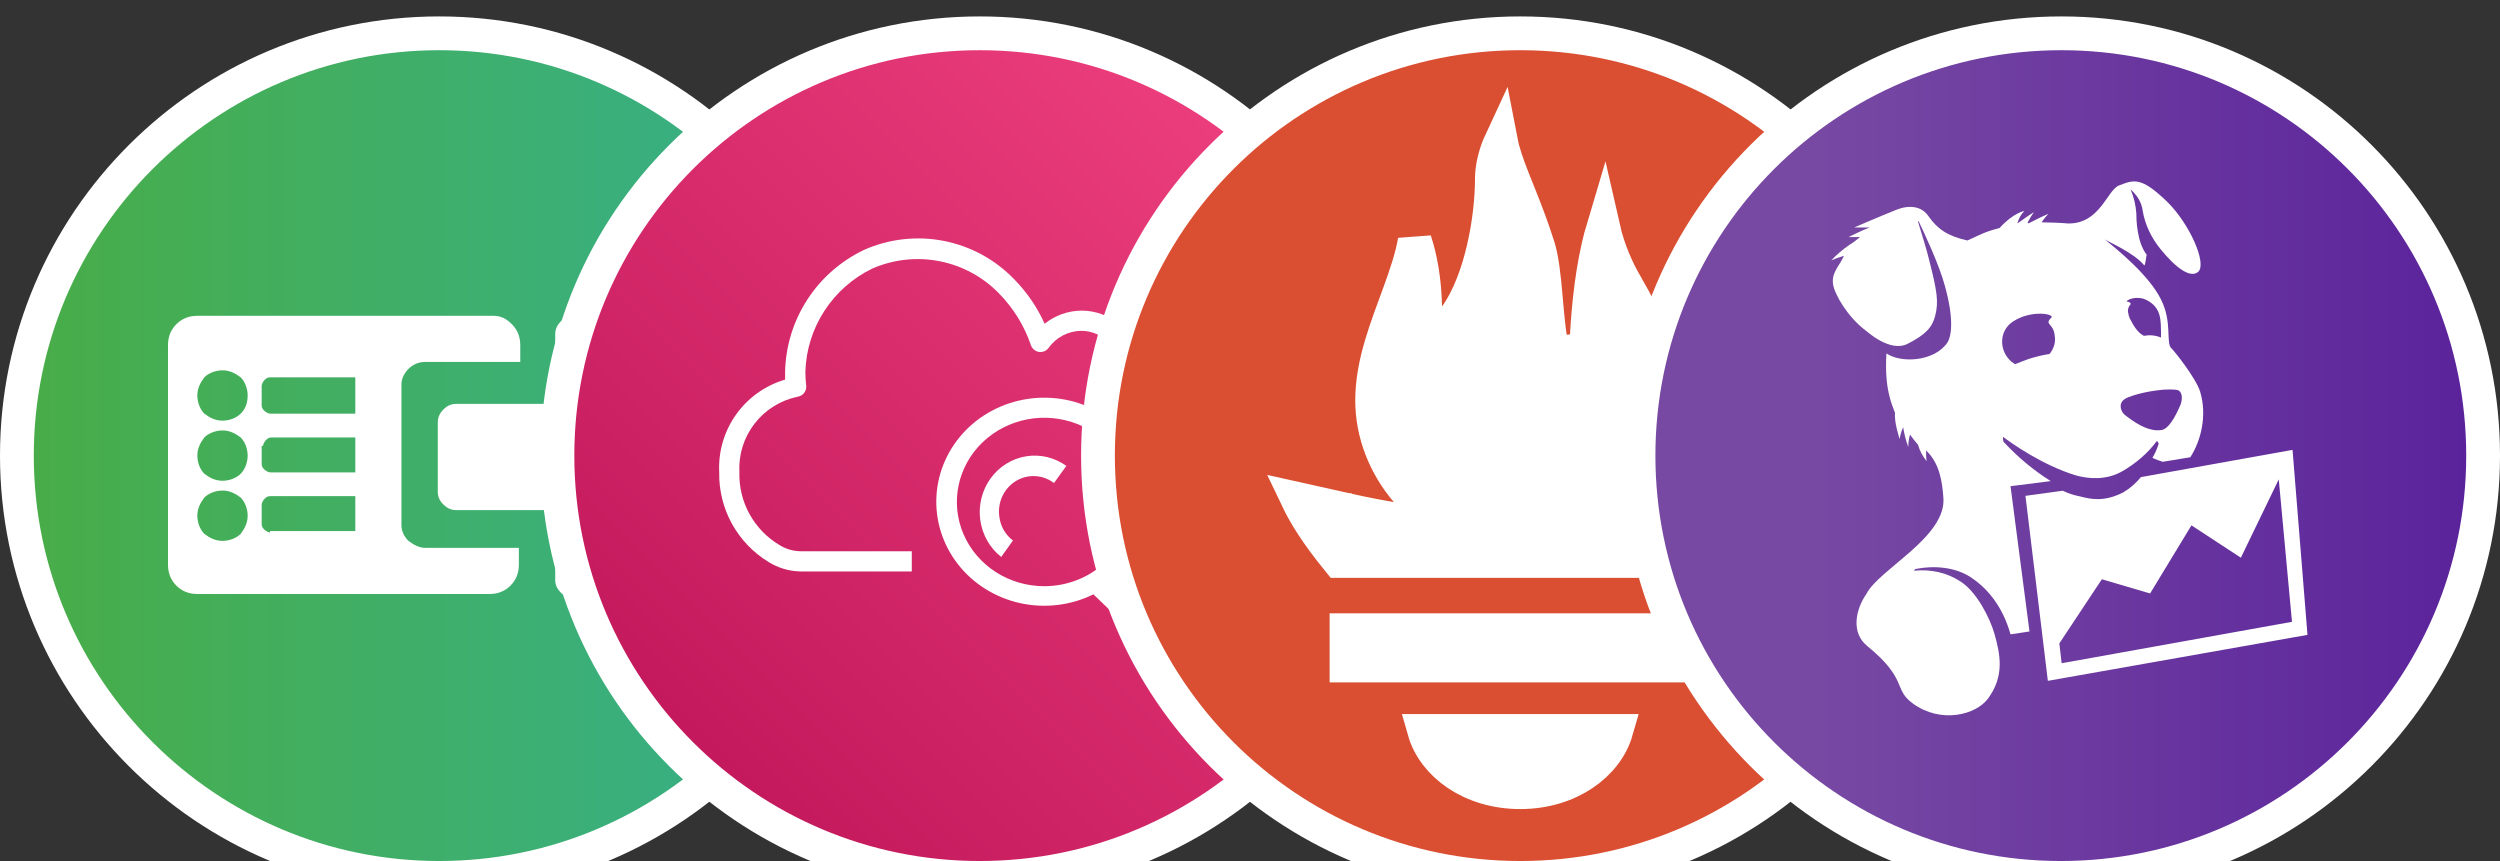
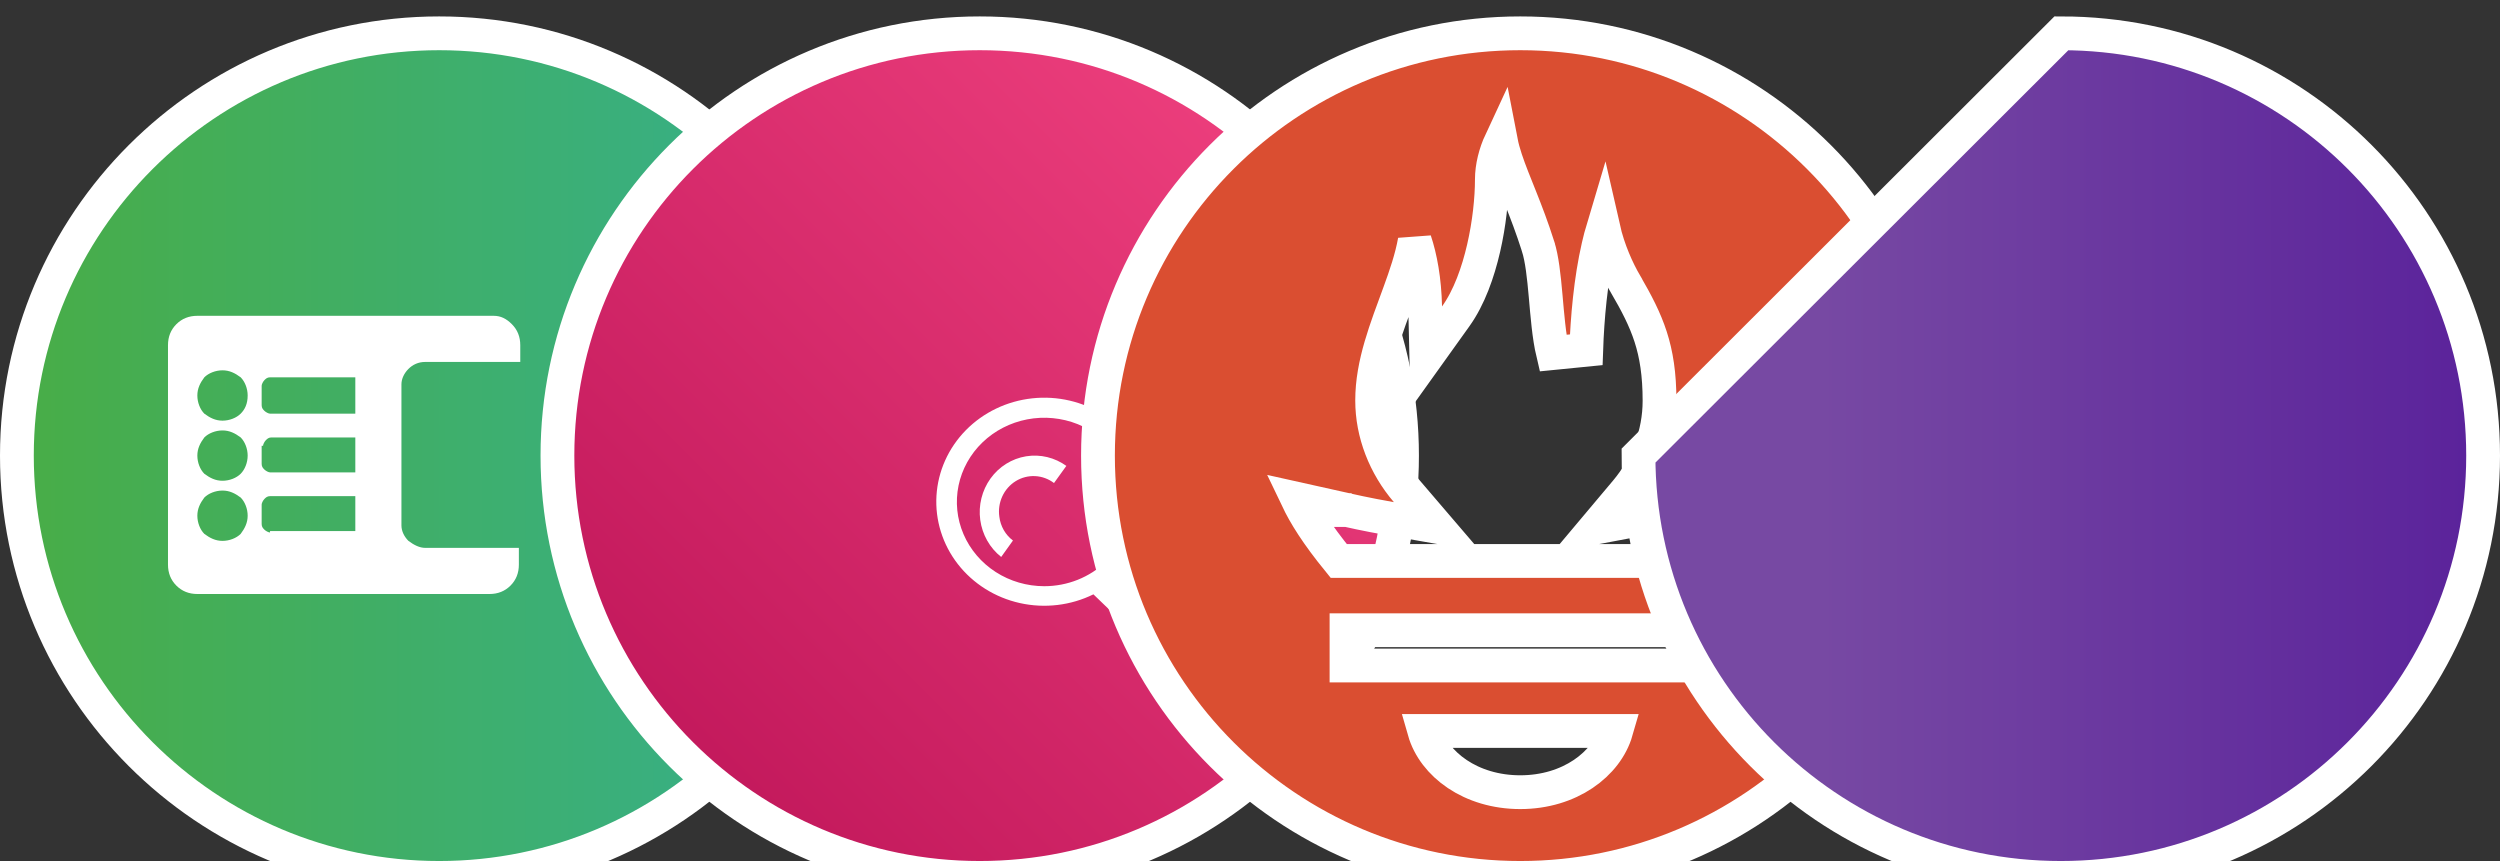
<svg xmlns="http://www.w3.org/2000/svg" width="148" height="51" viewBox="0 0 148 51" fill="none">
  <rect x="0" y="0" width="148" height="51" fill="#333333" stroke="none" />
  <path d="M26 1.972C39.794 1.972 51 13.178 51 26.972C51 40.765 39.794 51.972 26 51.972C12.206 51.972 1 40.765 1 26.972C1 13.178 12.206 1.972 26 1.972Z" fill="url(#paint0_linear_10454_60437)" stroke="white" stroke-width="2" />
-   <path d="M41.89 26.227L34.69 19.027C34.524 18.861 34.276 18.696 33.945 18.696C33.697 18.696 33.448 18.779 33.2 19.027C33.035 19.192 32.869 19.441 32.869 19.772V23.91H28.566H26.993C26.745 23.91 26.497 23.992 26.248 24.241C26.083 24.406 25.917 24.654 25.917 24.985V29.123C25.917 29.372 26 29.62 26.248 29.868C26.414 30.034 26.662 30.199 26.993 30.199H28.566H32.869V34.337C32.869 34.586 32.952 34.834 33.2 35.082C33.365 35.248 33.614 35.413 33.945 35.413C34.193 35.413 34.441 35.33 34.69 35.082L41.89 27.882C42.055 27.716 42.221 27.468 42.221 27.137C42.221 26.806 42.138 26.475 41.89 26.227Z" fill="white" />
  <path d="M23.765 27.716V26.31V24.158V22.834V22.751C23.765 22.42 23.931 22.089 24.179 21.841C24.428 21.592 24.759 21.427 25.172 21.427H30.8V20.434C30.8 19.937 30.634 19.523 30.303 19.192C29.972 18.861 29.641 18.696 29.228 18.696C29.145 18.696 29.145 18.696 29.062 18.696H11.683C11.186 18.696 10.772 18.861 10.441 19.192C10.11 19.523 9.945 19.937 9.945 20.434V33.427C9.945 33.923 10.11 34.337 10.441 34.668C10.772 34.999 11.186 35.165 11.683 35.165H25.172H28.979C29.476 35.165 29.89 34.999 30.221 34.668C30.552 34.337 30.717 33.923 30.717 33.427V32.434H25.172C24.841 32.434 24.51 32.268 24.179 32.02C23.931 31.772 23.765 31.441 23.765 31.11V31.027V29.785V27.716ZM15.572 26.392C15.572 26.31 15.655 26.144 15.738 26.061C15.821 25.979 15.903 25.896 16.069 25.896H21.035V27.965H15.986C15.903 27.965 15.738 27.882 15.655 27.799C15.572 27.716 15.49 27.634 15.49 27.468V26.392H15.572ZM14.248 31.606C14 31.854 13.586 32.02 13.172 32.02C12.759 32.02 12.428 31.854 12.097 31.606C11.848 31.358 11.683 30.944 11.683 30.53C11.683 30.116 11.848 29.785 12.097 29.454C12.345 29.206 12.759 29.041 13.172 29.041C13.586 29.041 13.917 29.206 14.248 29.454C14.496 29.703 14.662 30.116 14.662 30.53C14.662 30.944 14.496 31.275 14.248 31.606ZM14.248 28.047C14 28.296 13.586 28.461 13.172 28.461C12.759 28.461 12.428 28.296 12.097 28.047C11.848 27.799 11.683 27.386 11.683 26.972C11.683 26.558 11.848 26.227 12.097 25.896C12.345 25.648 12.759 25.482 13.172 25.482C13.586 25.482 13.917 25.648 14.248 25.896C14.496 26.144 14.662 26.558 14.662 26.972C14.662 27.386 14.496 27.799 14.248 28.047ZM14.248 24.489C14 24.737 13.586 24.903 13.172 24.903C12.759 24.903 12.428 24.737 12.097 24.489C11.848 24.241 11.683 23.827 11.683 23.413C11.683 22.999 11.848 22.668 12.097 22.337C12.345 22.089 12.759 21.923 13.172 21.923C13.586 21.923 13.917 22.089 14.248 22.337C14.496 22.585 14.662 22.999 14.662 23.413C14.662 23.91 14.496 24.241 14.248 24.489ZM15.986 31.523C15.903 31.523 15.738 31.441 15.655 31.358C15.572 31.275 15.49 31.192 15.49 31.027V29.868C15.49 29.785 15.572 29.62 15.655 29.537C15.738 29.454 15.821 29.372 15.986 29.372H21.035V31.027C21.035 31.192 21.035 31.358 21.035 31.441H15.986V31.523ZM21.035 22.834V24.489H15.986C15.903 24.489 15.738 24.406 15.655 24.323C15.572 24.241 15.49 24.158 15.49 23.992V22.834C15.49 22.751 15.572 22.585 15.655 22.503C15.738 22.42 15.821 22.337 15.986 22.337H21.035C21.035 22.585 21.035 22.751 21.035 22.834Z" fill="white" />
  <path d="M58 1.972C71.807 1.972 83 13.165 83 26.972C83 40.779 71.807 51.972 58 51.972C44.193 51.972 33 40.779 33 26.972C33 13.165 44.193 1.972 58 1.972Z" fill="url(#paint1_linear_10454_60437)" stroke="white" stroke-width="2" />
-   <path d="M53.978 33.829H47.378C46.71 33.816 46.059 33.622 45.494 33.267C44.585 32.712 43.837 31.929 43.325 30.997C42.814 30.065 42.556 29.015 42.578 27.953C42.517 26.736 42.869 25.534 43.576 24.54C44.283 23.546 45.305 22.818 46.478 22.472C46.478 22.317 46.478 22.161 46.478 22.006C46.511 20.487 46.967 19.007 47.796 17.732C48.624 16.457 49.792 15.437 51.17 14.785C52.65 14.133 54.296 13.951 55.884 14.264C57.472 14.577 58.924 15.371 60.043 16.536C60.795 17.3 61.405 18.19 61.843 19.166C62.468 18.664 63.248 18.389 64.051 18.389C65.683 18.389 67.519 19.621 67.855 22.323C69.397 22.687 72.564 23.942 72.564 28.007C72.617 29.025 72.378 30.037 71.876 30.924C71.373 31.812 70.628 32.54 69.727 33.022L69.127 31.976C69.837 31.593 70.423 31.016 70.817 30.313C71.21 29.61 71.394 28.81 71.347 28.007C71.347 24.492 68.425 23.619 67.147 23.404C67.068 23.39 66.993 23.361 66.926 23.318C66.859 23.275 66.802 23.219 66.757 23.153C66.669 23.028 66.632 22.874 66.655 22.723C66.481 20.553 65.209 19.585 64.015 19.585C63.635 19.588 63.261 19.682 62.924 19.857C62.587 20.033 62.297 20.286 62.077 20.595C62.013 20.683 61.926 20.751 61.825 20.793C61.725 20.835 61.615 20.85 61.507 20.834C61.4 20.817 61.299 20.772 61.215 20.702C61.132 20.633 61.069 20.542 61.033 20.44C60.642 19.292 59.998 18.247 59.149 17.379C58.2 16.398 56.972 15.73 55.63 15.465C54.288 15.2 52.897 15.351 51.644 15.897C50.488 16.457 49.508 17.321 48.809 18.395C48.11 19.47 47.719 20.714 47.678 21.994C47.678 22.269 47.694 22.545 47.726 22.819C47.745 22.97 47.706 23.123 47.615 23.247C47.525 23.37 47.391 23.454 47.24 23.482C46.22 23.69 45.309 24.255 44.673 25.076C44.036 25.896 43.717 26.918 43.772 27.953C43.747 28.814 43.952 29.667 44.366 30.423C44.781 31.179 45.389 31.812 46.13 32.257C46.503 32.495 46.935 32.625 47.378 32.633H53.978V33.829Z" fill="white" />
  <path d="M71.935 36.346L67.658 32.207C68.271 30.88 68.378 29.386 67.959 27.99C67.54 26.595 66.622 25.387 65.368 24.58C64.114 23.773 62.604 23.419 61.106 23.582C59.608 23.744 58.217 24.412 57.18 25.466C56.143 26.521 55.526 27.895 55.439 29.346C55.352 30.797 55.8 32.23 56.703 33.393C57.607 34.556 58.908 35.374 60.377 35.702C61.846 36.03 63.388 35.847 64.73 35.185L68.947 39.248C69.349 39.627 69.891 39.835 70.453 39.829C70.73 39.833 71.006 39.783 71.263 39.683C71.521 39.584 71.755 39.436 71.953 39.248C72.15 39.057 72.307 38.83 72.413 38.581C72.519 38.331 72.573 38.063 72.571 37.794C72.57 37.524 72.513 37.257 72.403 37.008C72.294 36.76 72.135 36.535 71.935 36.346ZM61.821 34.703C60.798 34.703 59.797 34.411 58.946 33.863C58.096 33.315 57.432 32.536 57.041 31.625C56.649 30.714 56.547 29.711 56.746 28.744C56.946 27.777 57.439 26.888 58.162 26.191C58.886 25.494 59.808 25.019 60.812 24.826C61.815 24.634 62.856 24.733 63.801 25.11C64.747 25.488 65.555 26.127 66.123 26.947C66.692 27.767 66.995 28.731 66.995 29.717C66.995 31.039 66.45 32.308 65.48 33.243C64.509 34.178 63.193 34.703 61.821 34.703ZM71.097 38.407C70.922 38.567 70.689 38.657 70.447 38.657C70.205 38.657 69.972 38.567 69.796 38.407L65.785 34.541C66.274 34.17 66.705 33.732 67.062 33.24L71.097 37.153C71.268 37.32 71.364 37.545 71.364 37.78C71.364 38.014 71.268 38.239 71.097 38.407Z" fill="white" />
  <path d="M63.119 27.593L62.397 28.596C62.073 28.349 61.685 28.206 61.281 28.186C60.878 28.166 60.478 28.269 60.132 28.482C59.785 28.696 59.508 29.01 59.336 29.385C59.163 29.761 59.102 30.18 59.161 30.591C59.195 30.87 59.284 31.139 59.422 31.381C59.561 31.623 59.746 31.834 59.967 31.999L59.27 32.972C58.594 32.437 58.15 31.651 58.031 30.782C57.913 29.913 58.132 29.032 58.639 28.327C59.146 27.622 59.903 27.15 60.745 27.013C61.587 26.876 62.448 27.084 63.143 27.593H63.119Z" fill="white" />
-   <circle cx="90" cy="27" r="24" fill="white" />
  <path d="M90 1.972C103.809 1.972 115 13.163 115 26.972C115 40.78 103.809 51.972 90 51.972C76.192 51.972 65 40.78 65 26.972C65 13.163 76.192 1.972 90 1.972ZM84.318 43.272C84.882 45.248 87.076 46.897 90 46.897C92.919 46.897 95.113 45.239 95.68 43.272H84.318ZM79.713 39.397H100.282L100.273 37.31H79.713V39.397ZM88.853 8.367C88.525 9.071 88.318 9.883 88.318 10.622C88.318 11.769 88.164 13.245 87.831 14.69C87.502 16.119 86.977 17.612 86.182 18.723L84.438 21.16L84.369 18.163C84.333 16.57 84.088 15.249 83.754 14.253C83.568 15.3 83.207 16.336 82.852 17.311C82.07 19.455 81.231 21.517 81.231 23.709C81.231 25.647 81.978 27.558 83.278 29.078L85.088 31.192L82.347 30.713C81.584 30.579 80.939 30.45 80.484 30.355C80.257 30.307 80.077 30.267 79.953 30.239C79.891 30.225 79.843 30.215 79.81 30.207C79.794 30.203 79.781 30.2 79.772 30.198C79.768 30.197 79.764 30.197 79.762 30.196C79.76 30.196 79.76 30.195 79.759 30.195H79.758V30.194C78.817 29.983 77.713 29.734 76.802 29.533C77.253 30.478 77.945 31.602 79.253 33.209H100.762C101.942 31.92 102.705 30.632 103.183 29.643C103.208 29.59 103.231 29.537 103.255 29.485L99.918 30.144C99.911 30.145 99.902 30.148 99.893 30.15C99.858 30.159 99.808 30.171 99.743 30.186C99.613 30.216 99.423 30.259 99.184 30.311C98.705 30.416 98.024 30.559 97.216 30.711L94.462 31.23L96.266 29.084C97.509 27.605 98.244 25.712 98.244 23.727C98.244 22.145 98.053 20.976 97.72 19.942C97.383 18.899 96.889 17.952 96.223 16.805V16.804C95.764 16.019 95.215 14.825 94.912 13.488C94.808 13.835 94.712 14.202 94.624 14.586C94.164 16.589 93.97 18.843 93.905 20.706L91.934 20.902C91.697 19.904 91.602 18.64 91.502 17.521C91.397 16.339 91.286 15.311 91.054 14.582V14.581C90.703 13.48 90.341 12.54 90.008 11.704C89.681 10.883 89.365 10.119 89.14 9.435C89.021 9.075 88.921 8.72 88.853 8.367Z" fill="#DA4E31" stroke="white" stroke-width="2" />
-   <path d="M122.034 1.972C135.842 1.972 147 13.167 147 26.972C147 40.778 135.807 51.972 122 51.972C108.193 51.972 97 40.778 97 26.972C97 13.164 108.195 1.972 122.034 1.972Z" fill="url(#paint2_linear_10454_60437)" stroke="white" stroke-width="2" />
-   <path d="M135.719 26.633L126.742 28.245C126.436 28.615 126.096 28.917 125.688 29.153C124.566 29.724 123.784 29.556 123.137 29.388C122.797 29.32 122.457 29.22 122.117 29.052L119.907 29.354L121.233 40.306L136.603 37.585L135.719 26.633ZM122.049 39.264L121.913 38.089L124.43 34.292L127.286 35.132L129.734 31.101L132.659 33.016L134.903 28.38L135.685 36.812L122.049 39.264ZM121.403 28.481C120.383 27.842 119.465 27.07 118.649 26.196C118.547 26.129 118.581 25.86 118.581 25.86C119.023 26.196 120.893 27.54 122.899 28.145C123.614 28.346 124.668 28.447 125.62 27.91C126.436 27.439 127.15 26.835 127.694 26.096L127.796 26.264C127.694 26.566 127.592 26.835 127.422 27.103C127.626 27.204 127.83 27.271 128.034 27.338L129.666 27.07C130.278 26.129 130.686 24.617 130.244 23.173C129.972 22.333 128.646 20.687 128.544 20.62C128.204 20.284 128.612 19.075 127.932 17.731C127.218 16.286 125.382 14.808 124.6 14.17C124.838 14.338 126.3 14.942 126.946 15.715C127.014 15.648 127.048 15.211 127.082 15.077C126.504 14.338 126.47 12.994 126.47 12.624C126.436 12.154 126.334 11.684 126.13 11.213C126.504 11.55 126.776 11.953 126.844 12.457C126.98 13.296 127.354 14.069 127.898 14.741C128.85 15.917 129.7 16.488 130.142 16.085C130.652 15.581 129.632 13.263 128.306 11.953C126.742 10.441 126.334 10.643 125.45 10.978C124.736 11.247 124.328 13.263 122.423 13.229C122.117 13.196 121.267 13.162 120.859 13.162C121.063 12.86 121.267 12.658 121.267 12.658C120.859 12.826 120.485 13.028 120.077 13.229L120.043 13.162C120.145 12.96 120.281 12.725 120.417 12.557C120.077 12.759 119.771 12.994 119.431 13.229C119.499 12.96 119.635 12.692 119.839 12.49C119.839 12.49 119.193 12.591 118.377 13.498C117.459 13.733 117.221 13.901 116.473 14.237C115.283 13.968 114.705 13.565 114.16 12.792C113.752 12.188 113.004 12.121 112.256 12.423C111.168 12.86 109.774 13.464 109.774 13.464C109.774 13.464 110.216 13.464 110.692 13.464C110.25 13.632 109.842 13.834 109.434 14.035C109.434 14.035 109.74 14.035 110.114 14.035C109.91 14.203 109.706 14.371 109.468 14.506C109.094 14.774 108.72 15.077 108.414 15.413C108.652 15.312 108.924 15.211 109.162 15.144C108.924 15.715 108.414 16.118 108.516 16.824C108.618 17.462 109.4 18.772 110.42 19.545C110.522 19.612 111.882 20.889 112.936 20.351C113.99 19.814 114.398 19.377 114.569 18.671C114.773 17.865 114.671 17.227 114.228 15.48C114.092 14.875 113.718 13.7 113.548 13.128L113.582 13.095C113.922 13.8 114.807 15.681 115.147 16.958C115.691 18.94 115.521 19.914 115.283 20.284C114.535 21.392 112.562 21.527 111.678 20.922C111.542 23.038 112.018 23.979 112.188 24.449C112.12 24.987 112.46 25.995 112.46 25.995C112.494 25.76 112.562 25.524 112.664 25.289C112.732 25.692 112.834 26.096 112.97 26.465C112.97 26.23 113.004 25.961 113.072 25.726C113.208 25.928 113.378 26.129 113.548 26.331C113.65 26.7 113.82 27.003 114.058 27.305C114.024 27.103 114.024 26.902 114.024 26.667C114.841 27.439 114.977 28.548 115.045 29.421C115.283 31.773 111.236 33.688 110.488 35.166C109.876 36.039 109.536 37.45 110.556 38.256C112.97 40.239 112.052 40.776 113.242 41.649C114.909 42.859 116.983 42.321 117.697 41.347C118.683 40.003 118.411 38.727 118.071 37.517C117.799 36.577 117.017 35.031 116.065 34.427C115.249 33.889 114.296 33.688 113.31 33.788L113.378 33.688C114.535 33.453 115.759 33.587 116.643 34.158C117.629 34.796 118.547 35.871 119.023 37.551C119.567 37.484 119.635 37.45 120.145 37.383L119.023 28.783L121.403 28.481ZM127.014 17.731C128.034 18.201 127.898 19.108 127.932 19.646C127.932 19.746 127.932 19.847 127.932 19.982C127.694 19.881 127.456 19.847 127.218 19.847C127.116 19.847 127.014 19.881 126.912 19.881C126.538 19.679 126.3 19.276 126.096 18.873C126.062 18.839 126.062 18.806 126.062 18.772C126.062 18.738 126.062 18.738 126.028 18.738C126.028 18.738 126.028 18.738 126.028 18.705C125.926 18.335 125.994 18.268 126.028 18.167C126.062 18.067 126.266 17.966 125.994 17.865C125.96 17.865 125.926 17.865 125.892 17.831C126.096 17.63 126.64 17.563 127.014 17.731ZM125.756 23.643C125.96 23.475 126.878 23.206 127.728 23.106C128.17 23.038 128.816 23.038 128.952 23.106C129.224 23.24 129.224 23.71 129.02 24.113C128.748 24.718 128.374 25.39 127.966 25.457C127.286 25.558 126.606 25.189 125.858 24.617C125.552 24.416 125.382 23.912 125.756 23.643ZM119.159 19.041C120.281 18.302 121.675 18.604 121.437 18.806C120.995 19.242 121.573 19.108 121.641 19.881C121.709 20.284 121.573 20.653 121.335 20.956C120.893 21.023 120.485 21.124 120.077 21.258C119.805 21.359 119.533 21.46 119.295 21.56C119.227 21.527 119.159 21.46 119.091 21.426C118.309 20.754 118.343 19.578 119.159 19.041Z" fill="white" />
+   <path d="M122.034 1.972C135.842 1.972 147 13.167 147 26.972C147 40.778 135.807 51.972 122 51.972C108.193 51.972 97 40.778 97 26.972Z" fill="url(#paint2_linear_10454_60437)" stroke="white" stroke-width="2" />
  <defs>
    <linearGradient id="paint0_linear_10454_60437" x1="2" y1="26.99" x2="50.036" y2="26.99" gradientUnits="userSpaceOnUse">
      <stop stop-color="#48AD48" />
      <stop offset="1" stop-color="#35B08E" />
    </linearGradient>
    <linearGradient id="paint1_linear_10454_60437" x1="24.061" y1="60.911" x2="91.939" y2="-6.968" gradientUnits="userSpaceOnUse">
      <stop stop-color="#B0084D" />
      <stop offset="1" stop-color="#FF4F8B" />
    </linearGradient>
    <linearGradient id="paint2_linear_10454_60437" x1="98.007" y1="26.977" x2="146.038" y2="26.977" gradientUnits="userSpaceOnUse">
      <stop offset="0.203" stop-color="#7749A3" />
      <stop offset="1" stop-color="#5B239B" />
    </linearGradient>
  </defs>
</svg>